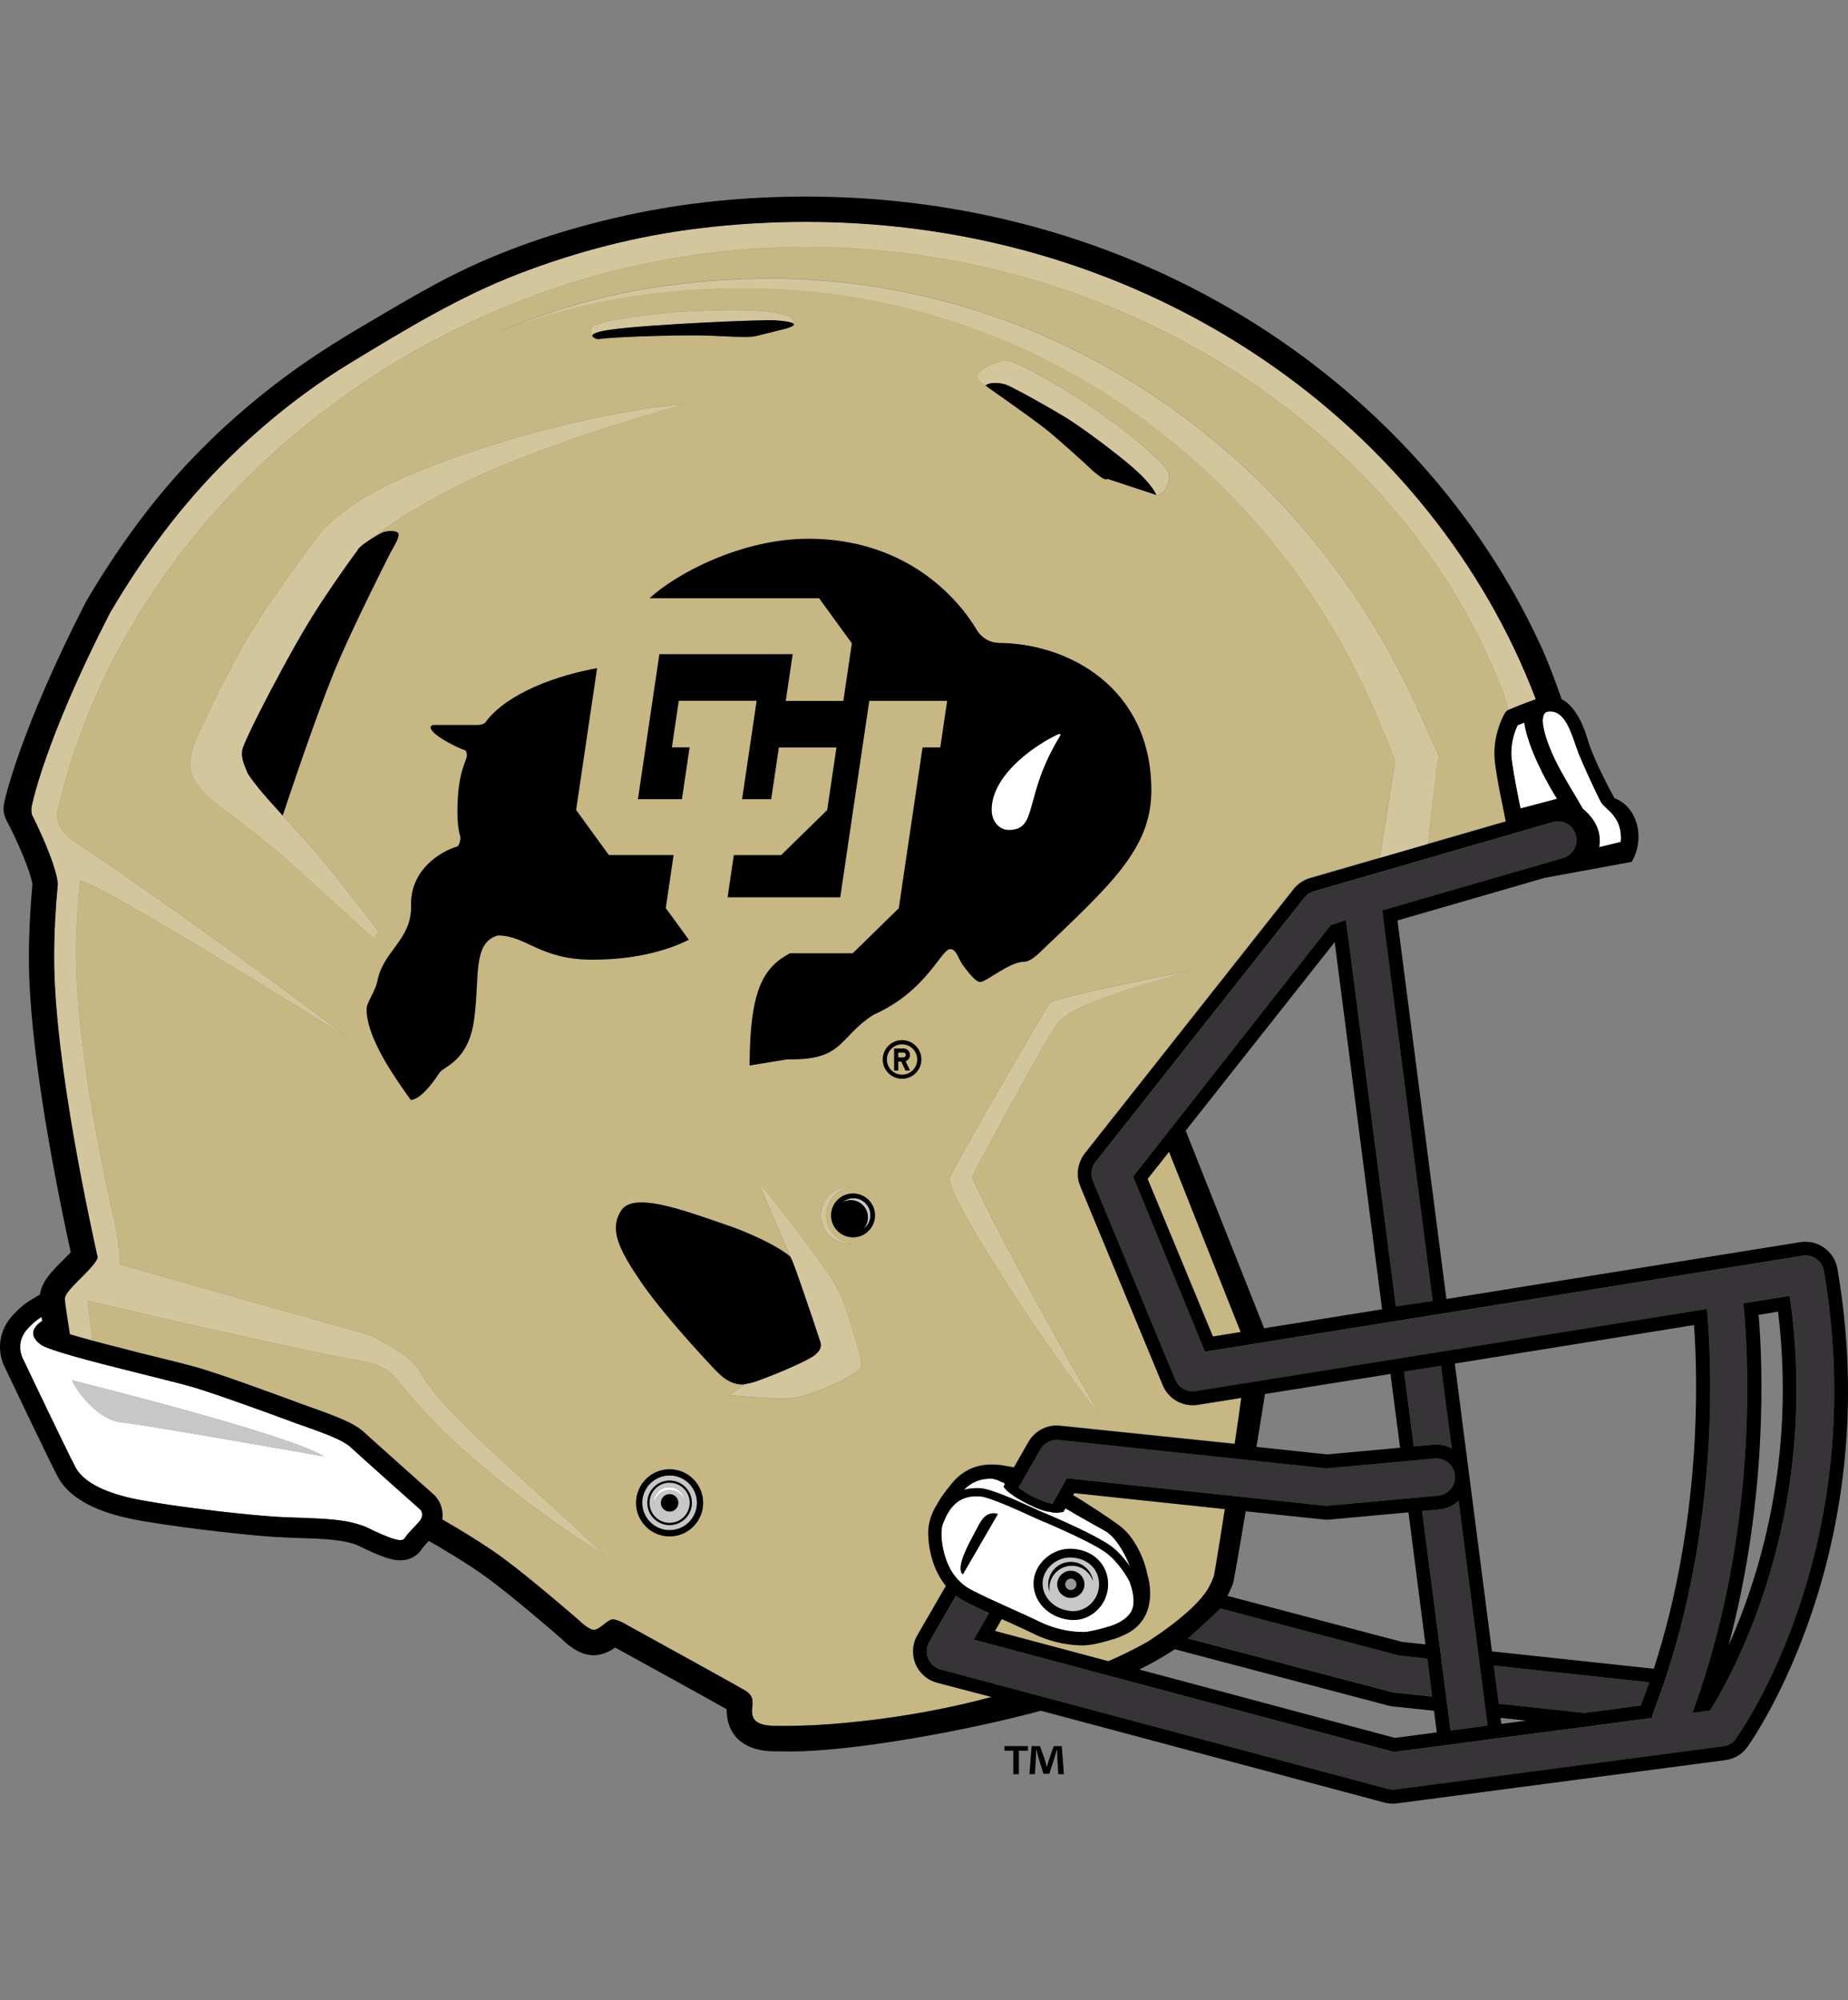
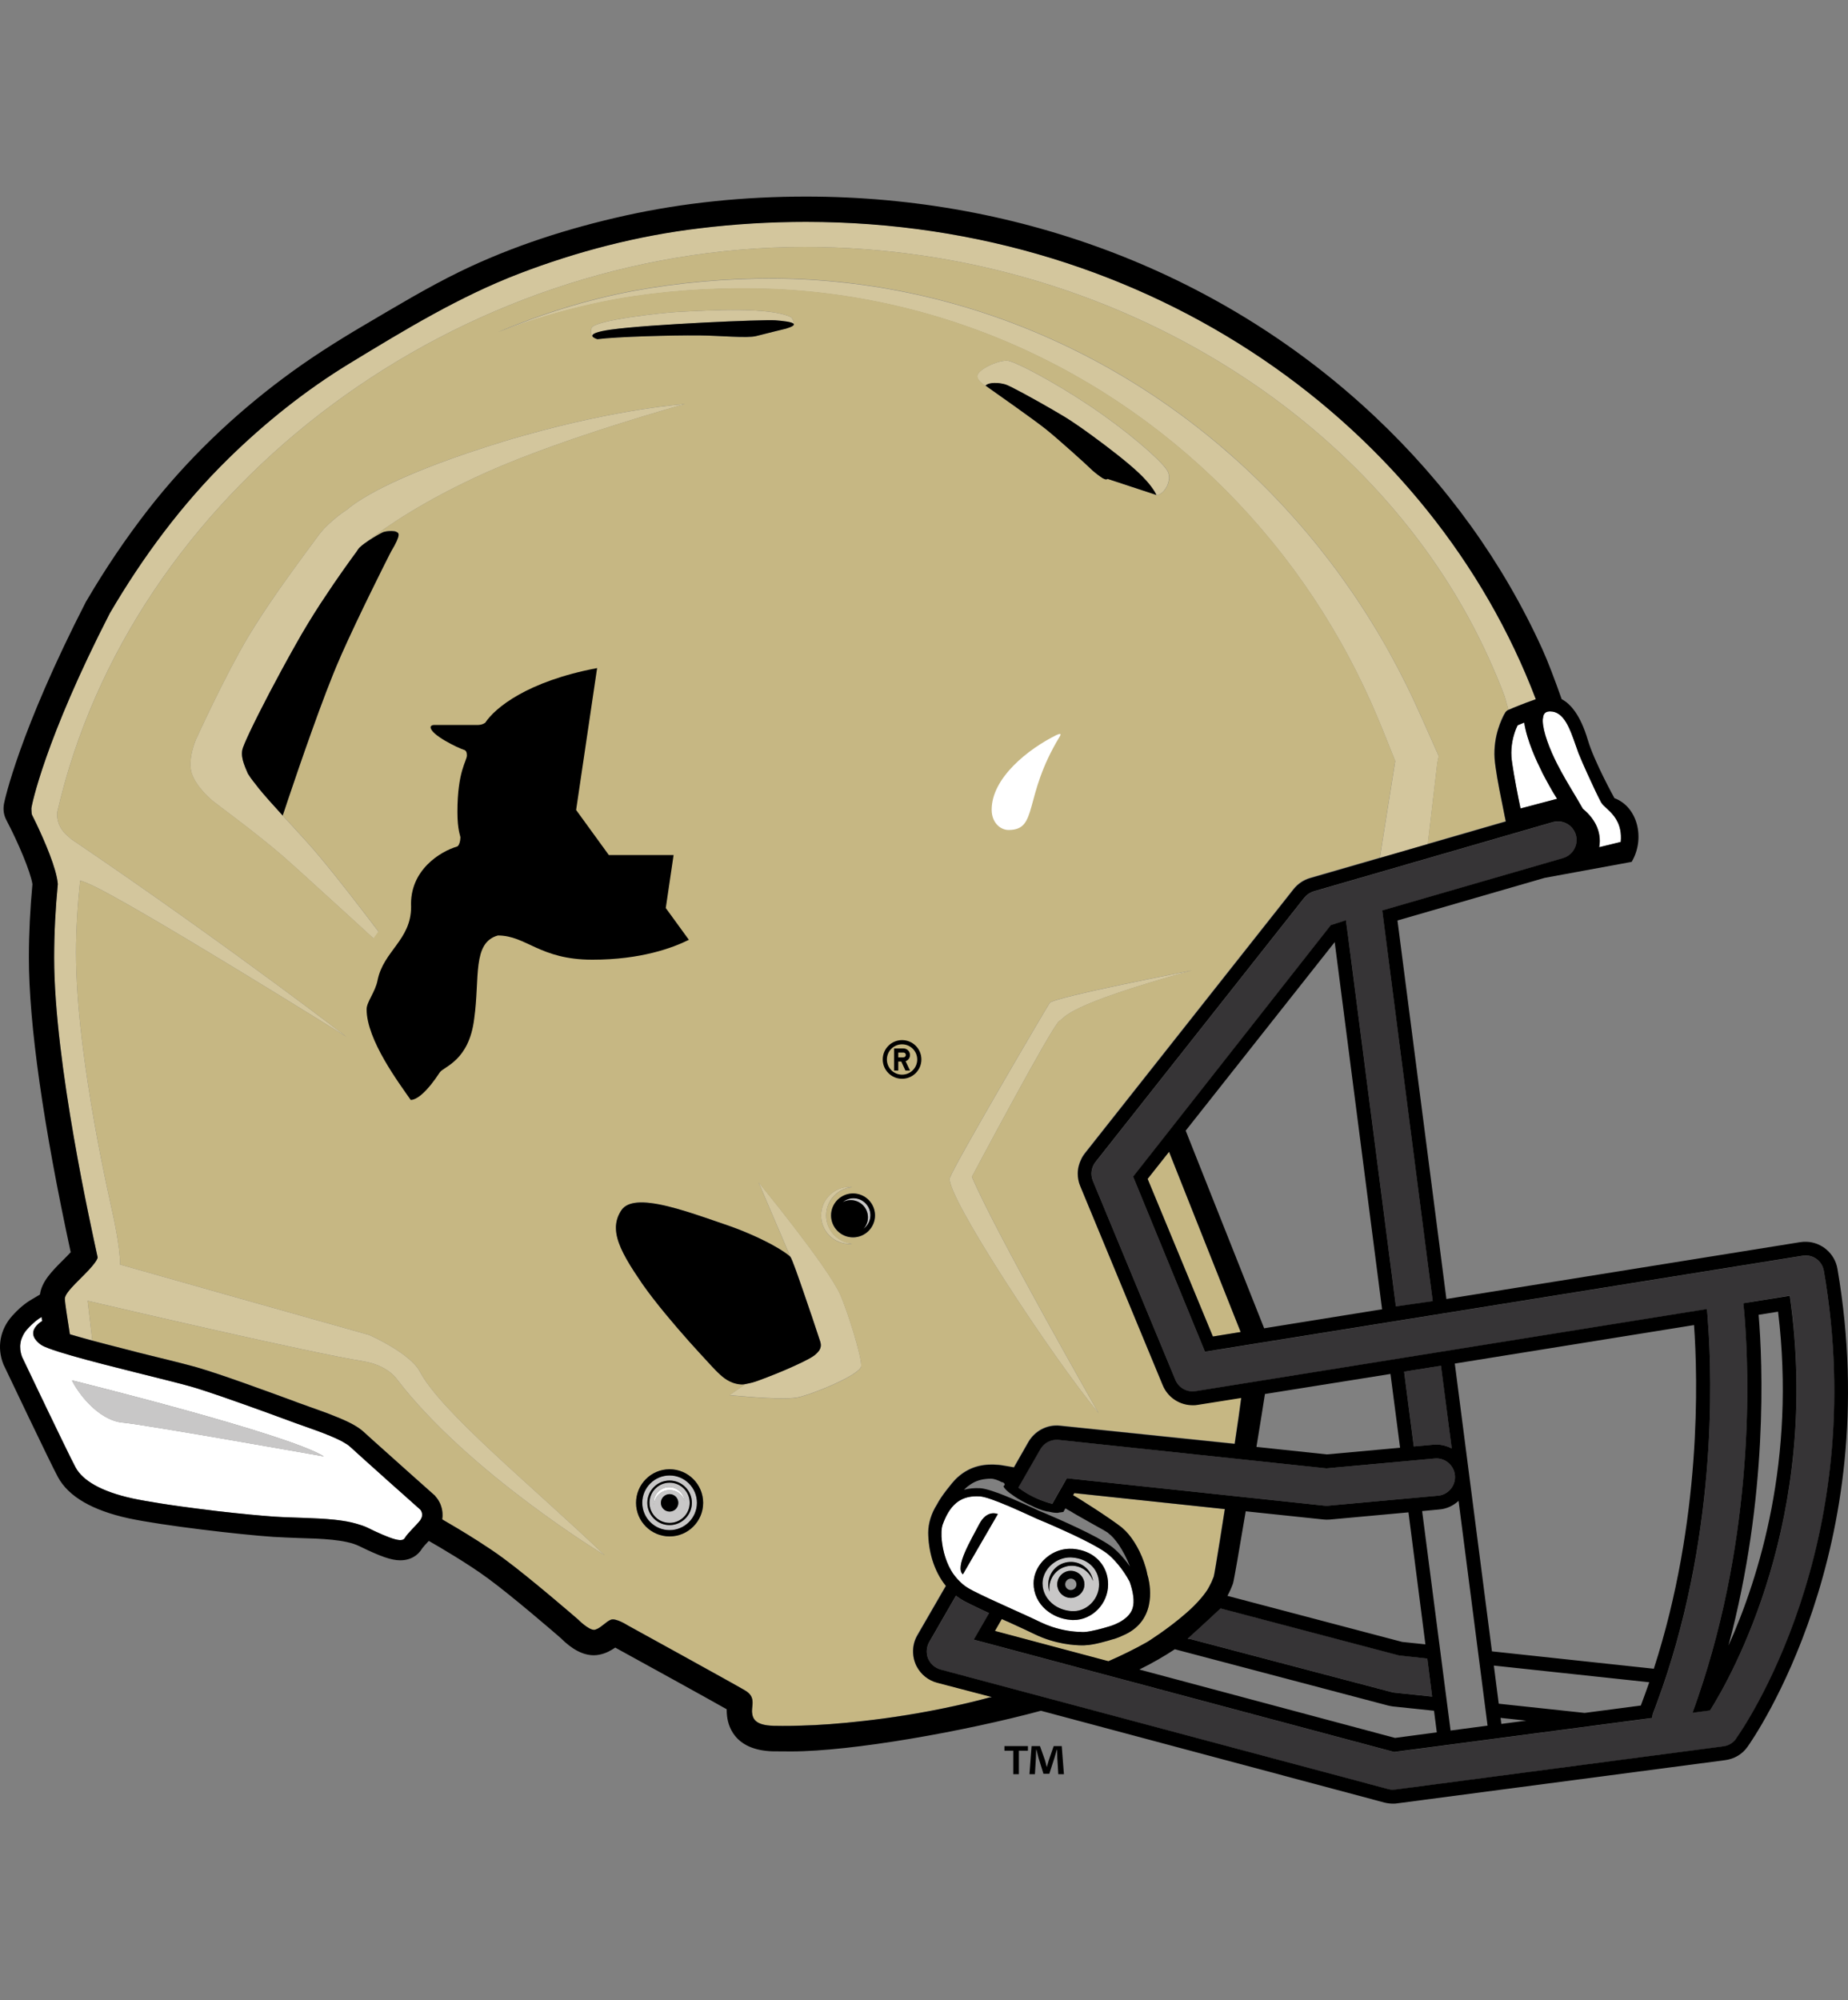
<svg xmlns="http://www.w3.org/2000/svg" id="a" viewBox="0 0 332.7 360">
  <rect x="0" y="0" width="332.7" height="360" fill="#808080" stroke="none" />
  <defs>
    <style>
      .b {
        fill: #363436;
      }

      .c {
        fill: #fff;
      }

      .d {
        fill: #c6b783;
      }

      .e {
        fill: #999;
      }

      .f {
        fill: #d3c69d;
      }

      .g {
        fill: #c8c7c7;
      }
    </style>
  </defs>
  <g>
    <path class="c" d="M199.1,279.45c-.77-.55-1.87-1.18-3.08-1.81-.72-.38-1.51-.76-2.28-1.14-.17-.08-.35-.15-.52-.25-1.89-.88-3.77-1.71-5.02-2.25-.11-.04-.22-.1-.33-.13-.18-.08-.34-.15-.49-.21-.43-.19-.7-.28-.71-.3l-.29-.13-.3-.14c-.55-.25-1.17-.54-1.82-.83-.52-.24-1.05-.47-1.6-.71-.4-.18-.82-.36-1.23-.54-.02-.01-.04-.01-.07-.02-2.03-.86-3.95-1.58-4.92-1.66-.21-.02-.42-.02-.62-.02-2.99-.01-4.88,1.58-6.16,5.19-.13.46-.18.91-.18,1.34,0,.22,0,.47,0,.72.1,1.78.57,4.07,1.72,6.08.11.2.24.4.37.59.03.03.04.06.07.09.41.56.87,1.1,1.41,1.58.07.08.15.15.25.23,0,.01,0,.01.02.02.42.35.89.66,1.42.94.11.06.22.11.34.18.04.02.08.04.12.07,3.53,1.8,8.8,4.02,12.13,5.64.7.34,1.39.61,2.05.83,2.07.68,3.93.9,5.11.91.01,0,.03,0,.05,0,.1.02.19.02.28.02.14,0,.25,0,.36,0,.07-.02.12-.02.18-.02.29,0,.65-.07,1.05-.15,1.42-.26,3.22-.82,3.22-.82,0,0,3.53-.91,4.26-3.28.39-1.24.1-3-.53-4.78-1.13-2.18-2.95-4.3-4.27-5.24ZM173.35,283.37c-1.52-1.32,1.52-6.29,2.94-9.03,1.42-2.74,3.35-1.83,3.35-1.83l-6.29,10.85ZM193.24,291.59c-.16,0-.34,0-.5-.03-1.73-.14-3.26-.81-4.42-1.81-1.39-1.2-2.23-2.88-2.23-4.74,0-1.31.48-2.56,1.28-3.59,1.18-1.54,3.08-2.61,5.15-2.65.22,0,.45,0,.68.01.71.06,1.38.21,1.99.41,1.11.38,2.05,1,2.76,1.81.98,1.1,1.55,2.53,1.55,4.17,0,3.49-2.85,6.42-6.25,6.42Z" />
    <path class="c" d="M121.92,268.08c-1.33-.79-3.05-.37-3.84.96-.35.58-.45,1.22-.36,1.84.02-.44.15-.88.39-1.29.81-1.35,2.57-1.79,3.92-.97.61.37,1.03.93,1.23,1.56-.1-.84-.55-1.63-1.33-2.09Z" />
-     <path class="c" d="M173.79,267.93c-.07.06-.15.13-.22.21.88-.25,1.89-.34,2.98-.28.5.04,1.19.22,1.98.46.41.13.85.29,1.31.45,1.38.52,2.95,1.19,4.44,1.87.38.17.74.33,1.11.5.09.04.18.07.26.12.37.17.73.33,1.08.49l.22.11.34.15s.05.01.08.03c.15.07.5.21,1.01.42.59.26,1.38.6,2.3,1,2.07.92,4.67,2.12,6.81,3.27.96.53,1.83,1.04,2.49,1.51.94.65,2.3,2.03,3.47,3.7-.55-1.45-1.27-2.8-2.01-3.9-.63-.91-1.28-1.63-1.83-2.04-.04-.06-.1-.1-.15-.15,0,0-.01,0-.02,0-.04-.03-.11-.06-.16-.11-.02-.01-.03-.02-.06-.03-.05-.04-.12-.07-.19-.13h-.02s0,0,0,0c-.05-.03-.12-.07-.18-.11-.07-.03-.11-.06-.18-.11-1-.57-2.63-1.45-4.8-2.7-.34-.19-.68-.39-1.02-.61-.33-.18-.67-.37-1-.57l-.37.65c-.14.02-.3.03-.43.06l-.26.03c-.06,0-.13.04-.19.04s-.09.03-.14.03h-.14c-.5,0-1.08-.11-1.66-.25v.03c-.1-.03-.18-.05-.28-.07-.19-.05-.37-.1-.55-.14-.14-.06-.29-.1-.44-.16-.07-.02-.13-.04-.2-.05-.26-.11-.55-.22-.86-.36-.09-.04-.2-.1-.29-.14-.19-.09-.38-.18-.59-.28-.1-.05-.18-.08-.27-.12-1.63-.79-2.57-1.43-3.08-1.84-.04-.04-.08-.04-.12-.07-.57-.43-1.02-.8-1.29-1.31l.07-.09.18-.22h0c-.02-.08-.03-.13-.04-.18-.1-.09-.18-.19-.29-.27-.06,0-.11.02-.18,0-.68-.39-1.54-.64-1.91-.64-1.51,0-2.73.33-3.8,1.07-.32.21-.62.43-.9.72Z" />
    <path class="c" d="M277.69,139.13l-.18-.38c-.79-1.56-2.62-5.42-3.11-8.7-.11.05-.23.1-.34.14-.28.11-.57.24-.85.35-.19.41-.43.95-.62,1.6-.12.38-.22.81-.31,1.25-.15.84-.25,1.79-.18,2.82.09,1.22.64,4.36,1.26,7.48.13.61.25,1.22.38,1.82l6.58-1.74c-.51-.79-.95-1.54-1.35-2.26-.46-.82-.88-1.61-1.29-2.39Z" />
    <path class="c" d="M291.7,149.37c-.41-2-1.63-3.12-2.5-3.92-.42-.39-.79-.72-.97-1.09-.4-.72-1.44-2.89-2.41-5.04-.65-1.41-1.26-2.82-1.65-3.8-.1-.28-.2-.57-.3-.86-.09-.23-.17-.46-.25-.7-.97-2.77-2.05-5.91-4.53-5.91h-.15c-.46.03-.76.19-.95.5-.12.22-.19.52-.22.87,0,.11-.01.23-.01.36.04,1.91,1.23,5.08,2.64,7.82.25.47.48.91.69,1.3.57,1.03,1.08,1.92,1.69,2.94.31.52.65,1.07,1.02,1.7.35.6.73,1.26,1.18,2.03,1.32,1.1,2.1,2.22,2.54,3.27.62,1.48.56,2.8.4,3.65l2.59-.63,1.29-.32c.07-.82.03-1.54-.09-2.17Z" />
    <path class="c" d="M71.56,268.05c-.54-.47-1.08-.97-1.64-1.46-2.98-2.67-6.16-5.51-6.92-6.23-.28-.25-.67-.51-1.15-.77-.14-.08-.29-.17-.44-.25-2.31-1.19-6.09-2.44-8.06-3.14-.81-.29-2.44-.9-4.49-1.65-2.55-.92-5.73-2.08-8.64-3.08-.98-.34-1.92-.66-2.81-.95-.66-.21-1.27-.42-1.85-.6-.38-.11-.76-.23-1.11-.33-.98-.29-2.46-.66-4.23-1.11-6.65-1.68-17.35-4.24-21.4-5.77-.62-.23-1.09-.44-1.37-.63-.11-.07-.2-.14-.29-.21-.03-.03-.07-.06-.1-.08-.31-.25-.53-.5-.69-.74-.44-.61-.44-1.19-.25-1.68.21-.53.64-.96.98-1.24.03-.01.04-.02.06-.04.04-.04.08-.06.11-.08,0-.02.02-.03.04-.03.02-.01.04-.03.05-.03.04-.04.08-.05.11-.08.04-.03.07-.06.1-.07.03-.01.04-.03.04-.03-.04-.24-.07-.44-.08-.64,0-.02-.01-.05-.01-.08-.34.19-.7.45-1.1.76-.46.38-.95.84-1.49,1.44-.4.43-.66.88-.86,1.32-.12.26-.22.52-.29.77-.04.18-.07.35-.09.54-.03.17-.04.35-.04.51,0,.4.04.77.12,1.1.07.27.14.54.22.74,0,0,1.6,3.35,3.5,7.32.13.26.25.54.39.8.14.29.28.57.41.87.99,2.05,2,4.15,2.89,5.98,1.15,2.38,2.09,4.27,2.45,4.93,1.26,2.32,4.52,4.33,10.29,5.59,1.31.28,3.04.58,4.99.89.43.07.86.14,1.3.2.09.02.17.02.25.04.77.11,1.58.23,2.39.34.08,0,.17.02.24.03.74.1,1.49.19,2.25.3,1.22.15,2.46.31,3.68.46,4.07.47,7.91.84,10.4,1.01,3.56.23,7.36.19,10.75.55,1.13.11,2.21.27,3.21.51.3.07.58.15.87.23.71.21,1.4.43,2.03.74.4.19.78.38,1.13.55,2.12.98,3.56,1.54,4.46,1.63.14,0,.26.02.37,0,.33-.02.55-.14.66-.36.51-.87,2.08-2.29,2.83-3.26.73-.99,0-1.83,0-1.83,0,0-1.85-1.64-4.14-3.69ZM22.09,256.06c-4.56-.46-8.22-5.63-9.13-7.61,0,0,38.79,9.59,45.34,13.69,0,0-31.64-5.63-36.21-6.09Z" />
  </g>
  <g>
    <path class="g" d="M120.55,265.57c-2.71,0-4.92,2.21-4.92,4.92s2.21,4.92,4.92,4.92,4.92-2.2,4.92-4.92-2.21-4.92-4.92-4.92ZM120.55,274.51c-2.21,0-4.01-1.8-4.01-4.01s1.8-4.01,4.01-4.01,4.01,1.8,4.01,4.01-1.8,4.01-4.01,4.01Z" />
    <path class="g" d="M120.55,266.87c-2,0-3.62,1.63-3.62,3.62s1.62,3.62,3.62,3.62,3.62-1.63,3.62-3.62-1.63-3.62-3.62-3.62ZM120.55,272.06c-.86,0-1.57-.7-1.57-1.57s.7-1.57,1.57-1.57,1.57.7,1.57,1.57-.7,1.57-1.57,1.57ZM122.02,268.61c-1.35-.82-3.1-.38-3.92.97-.24.41-.36.85-.39,1.29-.09-.61.01-1.26.36-1.84.8-1.33,2.52-1.75,3.84-.96.78.47,1.24,1.25,1.33,2.09-.21-.63-.62-1.19-1.23-1.56Z" />
    <path class="g" d="M153.65,215.68c-.73,0-1.39.27-1.92.69.43-.22.91-.36,1.42-.36,1.72,0,3.11,1.39,3.11,3.11,0,.78-.29,1.48-.77,2.02.73-.56,1.21-1.43,1.21-2.42,0-1.68-1.37-3.05-3.05-3.05Z" />
    <path class="g" d="M196.23,281.55c-.82-.68-1.9-1.11-3.16-1.2-.09-.02-.18-.02-.27-.02-.04,0-.09,0-.13,0-.99,0-1.95.31-2.74.83-1.34.86-2.25,2.31-2.25,3.87s.81,2.96,2.1,3.89c.84.59,1.88.99,3.04,1.08.17.01.34.02.5.01.17,0,.32-.01.46-.03,2.28-.3,4.09-2.39,4.09-4.79,0-1.5-.6-2.77-1.65-3.63ZM194.72,286.65c-.45.58-1.15.96-1.94.96-1.17,0-2.16-.83-2.39-1.95-.04-.15-.05-.32-.05-.5,0-.16,0-.33.05-.49.22-1.11,1.22-1.95,2.39-1.95.79,0,1.48.38,1.94.96.32.42.52.93.52,1.48s-.2,1.08-.52,1.48ZM191.98,281.94c-2.06.51-3.34,2.5-3.02,4.55-.04-.11-.09-.22-.12-.34-.54-2.17.79-4.38,2.97-4.91,2.18-.54,4.38.79,4.91,2.97.03.11.03.23.05.35-.67-1.97-2.73-3.14-4.79-2.63Z" />
    <path class="g" d="M22.09,256.06c4.56.46,36.21,6.09,36.21,6.09-6.54-4.11-45.34-13.69-45.34-13.69.91,1.98,4.57,7.15,9.13,7.61Z" />
  </g>
  <g>
-     <path class="b" d="M267.81,310.61l-5.22-40.46c-.93.86-2.12,1.44-3.47,1.55l-3.08.29,5.12,39.5,6.66-.88Z" />
    <path class="b" d="M261.37,260.71l-1.94-14.88-6.63,1.06,1.74,13.46,3.51-.32c1.19-.11,2.32.15,3.32.68Z" />
    <path class="b" d="M328.37,228.79c-.31-1.82-1.99-3.03-3.8-2.75l-107.62,17.28-12.94-31.52,35.58-45.26,2.73-.88.33,2.4h0l8.67,67.1,6.63-.95-.9-6.83s-7.87-60.98-7.87-60.98l-.32-2.51,32.55-9.42c1.79-.52,2.82-2.39,2.31-4.18-.52-1.77-2.39-2.81-4.17-2.29l-43.02,12.45c-.66.2-1.26.6-1.71,1.15l-37.6,47.59c-.75.96-.91,2.24-.46,3.37l14.86,35.82c.59,1.44,2.1,2.27,3.64,2.03l92.06-14.78c.04.61.13,1.45.19,2.49.75,10.14,1.61,39.27-9.23,68.49-.2.55-.44,1.12-.63,1.67-.13.31-.17.64-.2.96l-46.45,6.12-75.68-20.22,2.75-4.77c-1.6-.75-3.15-1.47-4.42-2.14-.55-.3-1.06-.63-1.54-1l-4.81,8.35c-.51.91-.59,2.01-.2,2.96.42.98,1.25,1.7,2.25,1.98l80.55,21.51c.3.09.58.12.88.12.15,0,.28,0,.43-.03l59.08-7.78c.9-.11,1.75-.62,2.28-1.38,1.01-1.39,24.33-34.71,15.8-84.14ZM307.87,307.85l-1.59.21-1.57.2c.33-.88.63-1.76.94-2.64,5.17-15.02,7.48-29.71,8.39-41.87.93-12.15.44-21.79.06-26.72-.03-.38-.06-.74-.09-1.07-.06-.57-.11-1.04-.15-1.42l5.59-.89,2.79-.46c5.74,39.88-10.56,68.61-14.36,74.65Z" />
    <path class="b" d="M192.05,266.07l46.43,4.94c.22.03.43.03.65,0l19.75-1.8c1.85-.16,3.22-1.79,3.04-3.65-.17-1.85-1.81-3.23-3.66-3.04l-19.42,1.77-48.28-5.13c-1.32-.14-2.6.5-3.27,1.67l-3.97,6.92c2.26,1.75,4.75,2.57,6.1,2.92l2.62-4.61Z" />
-     <path class="b" d="M295.4,306.98c.53-1.39,1.04-2.79,1.52-4.19l-27.98-3,.88,6.86,15.47,1.66,10.11-1.33Z" />
    <path class="b" d="M219.75,289.49s-3.47,3.28-5.94,5.46c.17.02.36.03.56.07l36.13,9.52c.15.03.33.07.5.1l6.83.72-.87-6.85-5-.54-32.21-8.49Z" />
  </g>
  <g>
    <path class="f" d="M145.1,39.92c-6.4,0-12.86.39-19.19,1.16-11.06,1.32-22,4.16-32.41,8.14-10.8,4.14-20.63,10.13-30.48,16.12-7.94,4.83-15.26,10.68-21.9,17.18-8.39,8.23-15.43,17.72-21.36,27.86-11.66,22.69-14.11,34.67-14.11,35.12v.02s.02.95.1,1.1c.21.44.47.98.78,1.59,1.47,3.1,3.66,8.1,3.88,10.89-.43,4.37-.66,8.8-.66,13.29,0,18.94,6.88,49.44,7.73,53.45.07.26.1.41.1.44,0,.3-.37.86-.91,1.51-1.59,1.95-5.04,4.7-5,5.99.03.72.43,3.36.91,6.36.59.18,1.22.35,1.91.55.68.18,1.4.38,2.13.59l-.84-7.15c5.11,1.2,40.04,9.36,49.55,10.87,4.46.71,6.09,3.2,6.09,3.2,12.98,16.94,37.43,31.72,37.43,31.72-13.29-12.68-29.41-25.76-33.27-33.06-1.76-3.33-9.1-6.57-9.1-6.57-15.03-4.22-39.33-11.11-44.86-12.68.03-3.23-1.37-9.35-1.37-9.35,0-.28-6.57-27.6-6.57-46.84,0-4.27.31-8.78.75-12.94.19.07.41.13.68.24.22.07.46.17.72.29,6.92,2.86,46.57,27.62,46.57,27.62,0,0-4.76-3.65-12.49-9.36-9.18-6.76-22.56-16.42-37.21-26.32l.08.02c-.24-.16-.39-.34-.59-.5-1.62-1.37-1.99-2.98-1.89-4.27l.52-2.11c.03-.07.06-.14.06-.14l-.04.02.12-.48c14.45-56.62,71.52-99.04,133.94-99.04,29.04,0,56.65,8.67,79.1,23.51,19.29,12.75,34.73,30.06,43.97,50.37,1.05,2.31,2.04,4.65,2.93,7.03,0,0,.33,1.18.67,2.39,0,0,0,0,0,0,.23-.1.44-.18.66-.28.02,0,.04,0,.06-.03h0c1.85-.76,3.26-1.28,4.19-1.6-18.53-48.77-68.89-85.92-131.4-85.92Z" />
    <path class="f" d="M24.92,243.43c-.88-.23-1.81-.47-2.77-.72-1.84-.47-3.73-.95-5.52-1.43,1.78.48,3.68.96,5.52,1.43.97.25,1.9.49,2.78.72Z" />
    <path class="f" d="M177.36,69.4h.01s0,.03.02.04c0,.01.03-.04.03-.04.67-.64,2.4-.55,3.59-.2.77.22,5.19,2.64,8.47,4.54.93.54,1.76,1.02,2.4,1.42,1.18.73,2.87,1.88,4.71,3.24,3.05,2.22,6.43,4.84,8.35,6.66,2.15,2.01,2.98,3.47,3.25,4.03l.1.03c.15,0,.31-.09.47-.16.8-.37,1.62-1.58,1.71-2.91,0-.5-.11-.99-.37-1.4-.03-.05-.08-.13-.13-.2-1.35-1.92-7.09-6.92-13.72-11.36-6.61-4.42-12.8-7.62-14.49-8.08-.06-.01-.15-.05-.2-.06-1.42-.29-5.28,1.36-5.61,2.62-.02.06-.02.15-.02.22.04.67,1.08,1.4,1.35,1.57.04.03.05.04.05.04Z" />
    <path class="f" d="M45.03,131.62c1.72-3.63,4.79-9.54,8.16-15.52,1.48-2.66,3.03-5.16,4.48-7.41.14-.2.27-.41.4-.6,2.88-4.41,5.33-7.72,6.16-8.85.03-.05.07-.11.1-.16.05-.07.09-.14.13-.19.03-.04.06-.08.09-.12.05-.07.12-.15.21-.24,0-.01.01-.01.01-.01.12-.12.27-.25.44-.39t.01,0c.16-.13.35-.27.53-.41h.03s.07-.06.09-.07c.17-.11.32-.24.49-.35h0s.07-.04.1-.06h0c0-.09.14-.13.25-.22.05-.04.11-.09.19-.15,1.91-1.48,8.91-6.61,20.82-11.92,14.11-6.29,35.53-12.21,35.57-12.21-.03,0-11.6.74-29.03,5.67-.08.02-.18.05-.25.07-1.17.33-2.36.67-3.58,1.05-.15.05-.29.09-.44.15-1.16.34-2.34.72-3.54,1.12-.71.22-1.41.46-2.13.7-7.85,2.65-13.06,4.99-16.41,6.75-4.01,2.12-5.35,3.42-5.35,3.42,0,0-1.73,1.09-3.43,2.71-.18.17-.35.34-.52.5-.5.51-.99,1.08-1.41,1.67-1.17,1.61-3.81,5.11-6.66,9.16-.19.27-.37.54-.57.81-1.84,2.65-3.72,5.48-5.33,8.17-4.26,7.17-9.38,18.45-9.38,18.45,0,0-.56,1.27-.83,2.85-.1.58-.16,1.19-.14,1.81,0,.15.01.31.03.47.23,2.44,3,5.13,4.11,5.99.05.05.15.12.26.2.1.07.21.15.34.26,1.94,1.48,7.17,5.34,11.55,9.07,3.34,2.88,22.42,20.39,22.42,20.39,0,0,0-.02-.03-.06-.7-.95-12.14-16.39-17.51-22.33-1.71-1.9-3.24-3.56-4.58-5.01-1.85-2.03-3.3-3.64-4.33-4.92-.23-.3-.45-.58-.64-.83-.11-.13-.21-.26-.31-.39-.38-.49-.69-.91-.87-1.23-.05-.07-.11-.15-.14-.23-.15-.35-.29-.68-.43-1.02-.09-.24-.19-.49-.27-.73-.28-.82-.43-1.63-.28-2.45.08-.44.6-1.64,1.41-3.37Z" />
    <path class="f" d="M136.58,212.84l5.73,13.39s.05.08.08.14c.06.08.1.2.17.36.06.14.14.32.21.5.02.05.04.1.05.15.06.13.09.27.16.41.11.28.22.62.36.96.18.52.39,1.1.61,1.73.22.61.45,1.26.67,1.92.44,1.3.91,2.67,1.34,3.93.05.15.11.32.17.48.8,2.39,1.43,4.32,1.53,4.61.14.44.18.84,0,1.27-.04.1-.08.21-.16.32-.19.26-.46.57-.87.9-.05.03-.1.07-.15.11-.82.58-2.86,1.56-5.1,2.52-.55.23-1.1.46-1.66.69-1.1.44-2.21.88-3.17,1.22-.16.05-.31.11-.45.16-.08.03-.16.06-.23.07-.04.02-.05.02-.06.02-.25.09-1.21.3-1.47.36h-.07l-2.93,2.04s5.78.6,9.61.59c1.08,0,2-.06,2.59-.17,2.71-.54,11.3-4.07,11.5-5.62.18-1.53-2.51-10.08-3.79-12.94-2.33-5.12-14.67-20.15-14.67-20.15Z" />
    <path class="f" d="M255.97,129.25c-.86-1.94-1.79-3.96-2.75-5.9-1.93-3.91-4.03-7.72-6.33-11.42-4.57-7.4-9.85-14.35-15.75-20.71-11.79-12.72-26.08-23.07-41.81-30.13-15.71-7.09-32.85-10.84-49.97-10.94-8.54-.03-17.08.71-25.46,2.26-8.38,1.59-16.54,4.16-24.35,7.46,7.93-3.01,16.15-5.26,24.51-6.53,8.36-1.23,16.84-1.64,25.27-1.3,16.82.72,33.42,5.03,48.4,12.47,15,7.41,28.37,17.9,39.19,30.49,5.42,6.29,10.21,13.11,14.29,20.31,2.05,3.59,3.91,7.29,5.6,11.06.85,1.9,1.63,3.77,2.42,5.73l1.96,4.89-2.77,17.41,8.63-2.5,1.71-14.54.26-1.26-.46-1.04-2.59-5.82Z" />
    <path class="f" d="M190.7,183.78c1.2-.69.86-2.74,23.86-9.09,0,0-24.89,4.81-25.58,5.84-.68,1.03-16.93,28.71-17.96,31.46-1.03,2.75,18.37,32.26,26.78,42.4,0,0-18.71-32.78-22.83-42.57,0,0,14.52-27.34,15.73-28.02Z" />
    <path class="f" d="M109.97,59.34c6.86-.97,27.61-1.84,29.59-1.68,1.3.1,3.17.28,3.35.68.08-.48-.41-1.19-.41-1.19-3.7-1.97-14.86-1.28-20.25-1.02-2.82.14-15.35,1.5-15.75,2.92-.21.78-.05,1.24.19,1.54-.03-.05-.05-.1-.05-.16,0-.32.7-.72,3.32-1.09Z" />
    <path class="f" d="M153.4,213.69c-.15-.01-.29-.05-.45-.05-2.83,0-5.12,2.29-5.12,5.12s2.29,5.12,5.12,5.12c.15,0,.3-.03.45-.05-2.61-.23-4.67-2.4-4.67-5.08s2.06-4.85,4.67-5.08Z" />
  </g>
  <path class="e" d="M192.99,284.16c-.06-.01-.13-.02-.2-.02-.56,0-1.02.47-1.02,1.03s.46,1.03,1.02,1.03c.07,0,.15-.01.2-.03.47-.1.81-.5.81-1s-.34-.91-.81-1.01Z" />
  <g>
    <polygon class="d" points="206.61 212.19 212.49 226.37 218.36 240.56 223.36 239.75 216.9 223.53 210.46 207.32 206.61 212.19" />
    <path class="d" d="M270.8,128.55c.1-.17.17-.29.18-.32.16-.21.35-.39.59-.48-.34-1.21-.67-2.39-.67-2.39-.89-2.39-1.88-4.72-2.93-7.03-9.24-20.31-24.68-37.62-43.97-50.37-22.45-14.84-50.06-23.51-79.1-23.51-62.42,0-119.48,42.42-133.94,99.04l-.12.48.04-.02s-.03.07-.06.14l-.52,2.11c-.09,1.3.27,2.91,1.89,4.27.2.17.35.35.59.5l-.08-.02c14.66,9.9,28.04,19.56,37.21,26.32,7.73,5.7,12.49,9.36,12.49,9.36,0,0-39.65-24.77-46.57-27.62-.27-.12-.5-.21-.72-.29-.28-.1-.49-.17-.68-.24-.45,4.16-.75,8.67-.75,12.94,0,19.24,6.58,46.55,6.57,46.84,0,0,1.39,6.12,1.37,9.35,5.53,1.57,29.84,8.45,44.86,12.68,0,0,7.34,3.24,9.1,6.57,3.85,7.31,19.98,20.39,33.27,33.06,0,0-24.44-14.78-37.43-31.72,0,0-1.62-2.49-6.09-3.2-9.51-1.51-44.44-9.67-49.55-10.87l.84,7.15c1.79.48,3.68.96,5.52,1.43.96.25,1.9.49,2.77.72.87.21,1.69.42,2.42.6,1.95.48,3.72.92,5.24,1.3,1.16.3,2.15.56,2.89.77,4.47,1.29,12.66,4.31,17.04,5.92.46.18.87.32,1.22.46.34.13.64.23.87.31.07.02.15.06.23.08.28.11.58.21.9.33.07.01.1.04.15.05,1.1.39,2.13.76,3.1,1.12h0c.27.11.53.21.78.31,1.99.76,3.64,1.52,4.82,2.32.34.23.64.47.9.71.27.25.85.78,1.63,1.48,3.5,3.14,10.92,9.75,11.01,9.83l.17.14.12.17c.35.38.63.83.85,1.32.22.5.36,1.06.4,1.63.03.39.01.78-.04,1.18.66.38,1.62.94,2.74,1.61,1.12.67,2.39,1.45,3.69,2.28,1.56,1,3.17,2.06,4.55,3.09,4.82,3.55,13.46,11.02,13.46,11.02,0,0,.47.48,1.08.96.62.49,1.38.99,1.91.91.01,0,.01,0,.02,0,.06,0,.11-.03.16-.05.94-.28,1.87-1.42,2.74-1.76.9-.35,3,.99,3,.99,0,0,19.17,10.54,21.16,11.73,1.12.66,1.36,1.41,1.36,2.17,0,.5-.09,1.01-.1,1.49,0,.08,0,.15,0,.23.1,1.26.63,2.37,3.85,2.48,1.08.04,2.15.01,3.23.01.56,0,1.13-.03,1.72-.04,3.24-.08,7.07-.35,11.2-.83,5.12-.57,10.72-1.45,16.28-2.67,2.2-.47,4.4-1.01,6.55-1.59.1-.03.2-.06.3-.09l-9.82-2.57c-1.59-.42-2.93-1.47-3.69-2.93-.07-.14-.15-.28-.21-.44-.26-.62-.42-1.3-.44-1.96-.06-1.12.19-2.23.76-3.21l5.14-8.88v-.02s0,0,0,0c-2.27-2.78-3.15-6.48-3.17-9.58,0-1.66.57-3.48,1.57-5.06.72-1.44,2.76-3.97,3.44-4.63,1.75-1.69,3.84-2.56,6.4-2.56h.35c.14,0,.3.03.47.03.47,0,1.33.13,2.17.29.36.06.71.13,1.03.19h0s2.6-4.57,2.6-4.57c1.16-2.01,3.39-3.19,5.7-2.94l31.44,3.26c.55-3.56.97-6.69,1.18-8.27l-7.81,1.24c-.33.06-.66.09-.99.07-.1,0-.21,0-.31-.01-2.18-.13-4.16-1.51-5.03-3.6l-14.84-35.81c-.31-.72-.46-1.51-.45-2.28,0-.93.25-1.83.67-2.66.05-.09.1-.19.15-.29.13-.23.28-.44.44-.65l37.6-47.58c.76-.94,1.79-1.65,2.96-1.99l12.59-3.64,2.77-17.41-1.96-4.89c-.79-1.97-1.57-3.84-2.42-5.73-1.69-3.77-3.55-7.47-5.6-11.06-4.08-7.2-8.87-14.02-14.29-20.31-10.82-12.59-24.19-23.08-39.19-30.49-14.97-7.43-31.57-11.75-48.4-12.47-8.43-.34-16.9.07-25.27,1.3-8.36,1.26-16.58,3.51-24.51,6.53,7.82-3.3,15.97-5.87,24.35-7.46,8.38-1.55,16.92-2.29,25.46-2.26,17.12.1,34.26,3.85,49.97,10.94,15.73,7.06,30.02,17.4,41.81,30.13,5.9,6.36,11.18,13.31,15.75,20.71,2.29,3.7,4.4,7.52,6.33,11.42.96,1.94,1.89,3.95,2.75,5.9l2.59,5.82.46,1.04-.26,1.26-1.71,14.54,14.02-4.06c-.1-.47-.25-1.24-.4-1.96-.12-.6-.23-1.16-.29-1.45-.65-3.11-1.2-6.21-1.33-7.96-.12-2.04.21-3.85.64-5.24.39-1.3.86-2.23,1.1-2.68ZM120.55,276.54c-3.33,0-6.04-2.71-6.04-6.04s2.71-6.05,6.04-6.05,6.04,2.71,6.04,6.05-2.71,6.04-6.04,6.04ZM155.04,245.93c-.19,1.55-8.79,5.08-11.5,5.62-.59.11-1.52.17-2.59.17-3.83,0-9.61-.59-9.61-.59l2.93-2.04c-.19.04-.34.07-.54.09h-.27c-.38-.01-.75-.09-.83-.11-1.79-.37-2.96-1.65-3.36-2.01-.24-.2-1.56-1.59-3.36-3.58-.57-.61-1.19-1.31-1.84-2.03-2.79-3.13-6.1-7.04-8.4-10.33-.53-.79-1.03-1.53-1.5-2.24-2.09-3.21-3.23-5.64-3.28-7.73-.02-.29,0-.58.04-.87.11-.88.43-1.71.98-2.51.57-.81,1.55-1.21,2.82-1.32.72-.06,1.52-.03,2.41.08,3.79.46,8.85,2.3,13.29,3.82,1.6.54,3.03,1.09,4.3,1.64.74.31,1.43.62,2.05.92.47.22.91.44,1.32.65.27.15.53.27.78.41.88.48,1.58.9,2.12,1.26.71.46,1.15.82,1.3,1l-5.73-13.39s12.34,15.03,14.67,20.15c1.28,2.86,3.98,11.41,3.79,12.94ZM147.83,218.77c0-2.83,2.29-5.12,5.12-5.12.15,0,.3.03.45.05-2.61.23-4.67,2.4-4.67,5.08s2.06,4.85,4.67,5.08c-.15.01-.29.05-.45.05-2.83,0-5.12-2.29-5.12-5.12ZM153.57,222.72c-2.18,0-3.95-1.77-3.95-3.95s1.77-3.95,3.95-3.95,3.96,1.77,3.96,3.95-1.77,3.95-3.96,3.95ZM190.7,183.78c-1.2.69-15.73,28.02-15.73,28.02,4.12,9.79,22.83,42.57,22.83,42.57-8.41-10.13-27.81-39.65-26.78-42.4,1.03-2.75,17.28-30.43,17.96-31.46.69-1.03,25.58-5.84,25.58-5.84-23,6.35-22.66,8.41-23.86,9.09ZM175.98,67.57c.33-1.26,4.19-2.92,5.61-2.62.05,0,.14.05.2.06,1.69.46,7.88,3.66,14.49,8.08,6.63,4.44,12.37,9.43,13.72,11.36.04.06.09.14.13.2.26.42.36.9.37,1.4-.09,1.33-.92,2.55-1.71,2.91-.16.07-.32.17-.47.16l-.1-.03-.11-.03-8.68-2.86s-.2.14-.44.07c-.17-.06-.35-.13-.51-.23-.09-.05-.21-.14-.38-.26-.57-.39-1.44-1.09-1.79-1.47-.47-.49-5.77-5.28-8-7.06-1.99-1.59-9.17-6.65-10.65-7.69-.09-.06-.15-.1-.19-.13-.01,0-.03-.01-.03-.02,0,0-.03.05-.03.04-.02,0-.02-.04-.02-.04h-.01s-.01-.01-.05-.04c-.27-.17-1.31-.9-1.35-1.57,0-.06,0-.15.02-.22ZM106.5,59.04c.39-1.42,12.93-2.78,15.75-2.92,5.4-.26,16.55-.95,20.25,1.02,0,0,.5.7.41,1.19.09.21-.26.47-1.4.82,0,0-3.73.91-5.35,1.33-1.63.43-6.44-.08-10.38-.11-4.78-.04-14.68.22-18.25.68,0,0-.19-.06-.4-.16-.13-.06-.27-.13-.36-.22-.03-.03-.06-.06-.08-.09-.25-.29-.41-.76-.19-1.54ZM89.99,79.67c.15-.06.29-.1.44-.15,1.22-.38,2.41-.72,3.58-1.05.07-.02.17-.05.25-.07,17.43-4.93,29-5.67,29.03-5.67-.04,0-21.45,5.92-35.57,12.21-11.91,5.31-18.91,10.44-20.82,11.92-.08.06-.14.11-.19.15-.11.09-.26.13-.25.21h0c1.04-.66,2.13-1.27,2.47-1.42.06-.02.13-.04.2-.07.5-.15,1.3-.19,1.82-.12.14.01.28.04.36.09.46.21,1.03.31-.91,3.56,0,0-.09.17-.25.48-1.08,2.14-5.48,10.87-8.7,18.09-.11.27-.23.54-.34.8-2.88,6.52-7.4,19.74-9.3,25.4-.2.6-.37,1.1-.5,1.51-.02.08-.04.14-.07.21-.21.6-.33.96-.33.96,0,0,0,.03-.02.06,1.34,1.46,2.88,3.11,4.58,5.01,5.37,5.94,16.81,21.38,17.51,22.33.02.03.03.06.03.06,0,0-19.07-17.51-22.42-20.39-4.38-3.73-9.6-7.59-11.55-9.07-.13-.1-.24-.19-.34-.26-.11-.09-.2-.15-.26-.2-1.11-.87-3.88-3.55-4.11-5.99-.02-.16-.03-.31-.03-.47-.01-.62.04-1.23.14-1.81.27-1.59.83-2.85.83-2.85,0,0,5.13-11.28,9.38-18.45,1.6-2.69,3.48-5.52,5.33-8.17.2-.27.39-.54.57-.81,2.85-4.04,5.49-7.54,6.66-9.16.41-.59.91-1.15,1.41-1.67.17-.17.34-.34.52-.5,1.7-1.62,3.43-2.71,3.43-2.71,0,0,1.34-1.3,5.35-3.42,3.35-1.77,8.56-4.1,16.41-6.75.72-.25,1.42-.48,2.13-.7,1.2-.39,2.38-.77,3.54-1.12Z" />
    <path class="d" d="M193.18,269.13c.87.43,6.61,4.09,8.76,5.79.23.2.48.42.72.67,1.44,1.47,2.82,3.89,3.58,6.52.13.45.24.88.32,1.34,0,0,0,0,0,.02.02.03.03.09.06.18.02.09.05.19.09.33.44,1.83,1.4,7.9-4.6,10.41-.42.21-.79.35-1.11.46-.15.05-.3.1-.41.14h0c-.12.03-.21.06-.28.07-.76.25-3.34,1.01-4.83,1.06-.18.02-.37.03-.62.03-1.34,0-4.87-.19-8.58-2-.56-.27-1.19-.58-1.85-.88-.96-.45-1.99-.91-3.08-1.4h-.03c-.33-.15-.66-.31-1-.46l-1.24,2.16,20.43,5.45c2.36-1.03,4.74-2.19,6.98-3.46,0,0,3.71-2.3,6.97-5.16.51-.43,1-.9,1.46-1.35.23-.23.45-.47.67-.7.39-.42.75-.83,1.07-1.25.21-.27.42-.55.6-.83.11-.15.19-.32.28-.47.05-.1.11-.22.16-.3.1-.21.22-.43.32-.63.03-.05.04-.09.06-.12.14-.31.27-.63.39-.95.09-.23.52-2.89,1.12-6.59.27-1.68.57-3.58.88-5.57l-27.11-2.88-.22.39Z" />
  </g>
  <g>
    <path d="M146.12,236.82c-.06-.15-.11-.32-.17-.48-.42-1.25-.89-2.62-1.34-3.93-.22-.66-.45-1.31-.67-1.92-.21-.63-.42-1.21-.61-1.73-.13-.34-.25-.68-.36-.96-.07-.15-.1-.28-.16-.41-.01-.05-.03-.1-.05-.15-.07-.18-.14-.36-.21-.5-.07-.17-.12-.29-.17-.36-.03-.06-.05-.11-.08-.14-.15-.18-.6-.54-1.3-1-.54-.36-1.24-.78-2.12-1.26-.25-.14-.51-.27-.78-.41-.41-.21-.85-.43-1.32-.65-.63-.3-1.31-.6-2.05-.92-1.28-.55-2.71-1.1-4.3-1.64-4.44-1.52-9.5-3.36-13.29-3.82-.89-.11-1.69-.14-2.41-.08-1.27.11-2.25.51-2.82,1.32-.55.8-.87,1.63-.98,2.51-.04.29-.06.58-.04.87.05,2.09,1.2,4.52,3.28,7.73.47.7.97,1.45,1.5,2.24,2.3,3.28,5.61,7.19,8.4,10.33.65.72,1.27,1.41,1.84,2.03,1.8,1.99,3.12,3.38,3.36,3.58.4.36,1.57,1.64,3.36,2.01.08.03.45.1.83.11h.27c.2-.01.35-.05.54-.09h.07c.26-.05,1.23-.26,1.47-.36.01,0,.02,0,.06-.02.07-.02.16-.04.23-.07.14-.05.29-.11.45-.16.97-.35,2.07-.78,3.17-1.22.56-.23,1.11-.46,1.66-.69,2.24-.97,4.29-1.94,5.1-2.52.05-.03.1-.07.15-.11.41-.33.68-.63.87-.9.07-.11.11-.22.16-.32.18-.43.14-.82,0-1.27-.1-.29-.73-2.23-1.53-4.61Z" />
    <path d="M71.31,95.71c-.08-.04-.21-.07-.36-.09-.52-.07-1.32-.03-1.82.12-.07.02-.14.04-.2.07-.34.15-1.43.76-2.47,1.43-.03.03-.07.05-.1.06h0c-.17.12-.33.24-.49.35-.02.01-.06.04-.09.07h-.03c-.18.14-.37.27-.53.41t-.01,0c-.17.14-.32.27-.44.39,0,0,0,0-.01.01-.09.08-.16.17-.21.24-.03.04-.07.08-.09.12-.04.05-.08.11-.13.19-.03.05-.07.1-.1.16-.83,1.13-3.27,4.44-6.16,8.85-.12.19-.26.41-.4.6-1.46,2.25-3,4.75-4.48,7.41-3.37,5.98-6.44,11.89-8.16,15.52-.81,1.73-1.33,2.93-1.41,3.37-.15.82,0,1.63.28,2.45.08.24.18.49.27.73.14.34.28.68.43,1.02.03.08.09.15.14.23.18.31.49.73.87,1.23.1.13.2.26.31.39.19.25.41.53.64.83,1.03,1.27,2.48,2.89,4.33,4.92.02-.03.02-.06.02-.06,0,0,.12-.36.33-.96.03-.07.05-.13.07-.21.14-.4.3-.91.5-1.51,1.91-5.67,6.42-18.89,9.3-25.4.11-.27.23-.53.34-.8,3.22-7.22,7.62-15.95,8.7-18.09.16-.32.25-.48.25-.48,1.94-3.25,1.37-3.35.91-3.56Z" />
    <path d="M125.78,60.37c3.94.03,8.75.54,10.38.11,1.62-.42,5.35-1.33,5.35-1.33,1.14-.35,1.49-.61,1.4-.82-.18-.4-2.04-.58-3.35-.68-1.98-.16-22.73.71-29.59,1.68-2.62.37-3.32.77-3.32,1.09,0,.06.02.12.05.16.02.03.05.06.08.09.1.09.23.16.36.22.21.1.4.16.4.16,3.56-.46,13.47-.72,18.25-.68Z" />
    <path d="M177.64,69.56c1.48,1.04,8.66,6.09,10.65,7.69,2.23,1.78,7.52,6.56,8,7.06.35.38,1.23,1.08,1.79,1.47.17.12.3.21.38.26.16.1.34.16.51.23.24.07.44-.07.44-.07l8.68,2.86.11.03c-.27-.57-1.1-2.02-3.25-4.03-1.92-1.81-5.3-4.44-8.35-6.66-1.84-1.35-3.54-2.51-4.71-3.24-.64-.39-1.47-.88-2.4-1.42-3.29-1.91-7.7-4.32-8.47-4.54-1.18-.35-2.92-.44-3.59.2,0,0,.02.01.03.02.04.03.1.07.19.13Z" />
    <path d="M189.7,314.28l-.87,2.51c-.12.35-.23.81-.36,1.25h-.02c-.13-.52-.22-.9-.34-1.28l-.88-2.48h-1.51l-.38,5.06h.98l.18-2.98c.02-.45.04-.95.04-1.42h.06c.11.46.26,1.07.36,1.44l.9,2.89h1.05l.91-2.82c.13-.46.31-1.05.44-1.51h.06c.01.54.01,1.04.03,1.42l.18,2.98h1.01l-.39-5.06h-1.46Z" />
    <polygon points="180.83 315.11 182.42 315.11 182.42 319.34 183.43 319.34 183.43 315.11 185.06 315.11 185.06 314.28 180.83 314.28 180.83 315.11" />
    <path d="M319.44,233.67l-5.59.89c.05.38.09.86.15,1.42.03.33.06.69.09,1.07.38,4.93.88,14.56-.06,26.72-.91,12.15-3.22,26.85-8.39,41.87-.31.88-.61,1.76-.94,2.64l1.57-.2,1.59-.21c3.81-6.04,20.1-34.76,14.36-74.65l-2.79.46ZM311.19,296.17s0,0,0,0c7.15-26.73,6.15-50.75,5.42-59.52l3.5-.56c3.24,26.59-3.43,47.86-8.92,60.09Z" />
    <path d="M330.8,228.37c-.48-2.76-2.84-4.76-5.54-4.86-.39-.01-.78,0-1.18.07l-63.68,10.23-8.81-68.13,26.49-7.67,15.67-2.88c2.5-4.23,1.05-9.93-3.1-11.47,0,0-3.65-6.59-4.8-10.5-1.34-4.52-3.14-6.5-4.7-7.32-1.25-3.53-2.47-6.76-3.43-8.88-7.11-15.69-17.29-29.83-30.24-42.02-27.12-25.52-63.49-39.56-102.38-39.56-10.92,0-21.93,1.07-32.57,3.43-10.22,2.27-20.3,5.49-29.72,10.07-5.87,2.86-11.58,6.31-17.21,9.62-5.01,2.94-9.91,6.06-14.57,9.54-9.07,6.77-17.38,14.72-24.35,23.67-4.03,5.18-7.76,10.72-11.08,16.39-.04.08-.08.15-.13.21C3.44,131.76.83,144.1.73,144.61c-.21,1.03-.07,2.09.43,3.02,2.06,3.91,4.34,9.27,4.68,11.51-.41,4.41-.64,8.87-.64,13.26,0,11.93,2.6,30.24,7.53,52.99-.38.42-.86.9-1.33,1.37-2.08,2.07-3.89,3.9-4.21,6.25l-1.52.9c-1.16.67-2.32,1.65-3.46,2.92-2.21,2.45-2.81,5.72-1.59,8.75l.04.1.06.11c.34.72,8.42,17.71,9.71,20.07,1.89,3.5,6.18,5.99,12.71,7.42,6.03,1.3,20.07,2.94,26.03,3.34,1.51.1,3.05.14,4.54.21,4.16.11,8.49.26,10.93,1.44,3.93,1.92,5.81,2.57,7.44,2.57,1.29,0,2.41-.44,3.24-1.26.27-.27.51-.58.72-.93.16-.23.72-.83,1.06-1.2.04-.03.08-.06.1-.1,1.97,1.13,7.09,4.11,10.71,6.79,4.3,3.15,11.91,9.71,13.02,10.68,2.06,2.07,4.05,3.11,5.97,3.11.32,0,.64-.03.93-.09,1.23-.22,2.19-.78,2.93-1.29,4.73,2.6,16.44,9.04,20.07,11.1,0,.26,0,.56.03.87.13,1.95,1.22,6.48,8.23,6.7.02,0,.04,0,.07,0,1.2.01,2.28.02,3.3.02,10.89,0,31.12-3.6,44.94-7.32l61.86,16.53c.5.12,1.01.19,1.51.19.25,0,.51,0,.75-.05l59.07-7.78c1.62-.21,3.08-1.06,4.02-2.4,1.02-1.43,24.88-35.58,16.19-86.03ZM277.76,129.42c.03-.35.1-.65.22-.87.19-.32.49-.47.95-.5h.15c2.48,0,3.56,3.14,4.53,5.91.08.23.16.47.25.7.1.3.2.58.3.86.39.98,1.01,2.39,1.65,3.8.97,2.15,2.01,4.32,2.41,5.04.18.36.55.7.97,1.09.88.8,2.1,1.92,2.5,3.92.13.63.17,1.35.09,2.17l-1.29.32-2.59.63c.16-.85.21-2.17-.4-3.65-.44-1.05-1.22-2.17-2.54-3.27-.45-.76-.83-1.43-1.18-2.03-.37-.63-.7-1.18-1.02-1.7-.61-1.02-1.12-1.91-1.69-2.94-.22-.4-.45-.83-.69-1.3-1.41-2.74-2.6-5.91-2.64-7.82,0-.13,0-.25.01-.36ZM277.69,139.13c.41.77.82,1.56,1.29,2.39.4.72.84,1.48,1.35,2.26l-6.58,1.74c-.13-.6-.25-1.21-.38-1.82-.62-3.13-1.17-6.27-1.26-7.48-.07-1.02.03-1.98.18-2.82.09-.44.19-.87.31-1.25.19-.65.43-1.19.62-1.6.28-.11.57-.24.85-.35.12-.04.24-.09.34-.14.49,3.28,2.32,7.14,3.11,8.7l.18.38ZM75.7,273.57c-.75.97-2.33,2.39-2.83,3.26-.12.22-.33.34-.66.36-.11.02-.23,0-.37,0-.9-.09-2.34-.65-4.46-1.63-.35-.18-.73-.36-1.13-.55-.62-.31-1.31-.53-2.03-.74-.29-.07-.57-.16-.87-.23-1-.23-2.08-.39-3.21-.51-3.38-.35-7.19-.32-10.75-.55-2.49-.17-6.33-.54-10.4-1.01-1.22-.14-2.45-.3-3.68-.46-.76-.1-1.52-.19-2.25-.3-.07-.02-.16-.03-.24-.03-.81-.11-1.62-.22-2.39-.34-.08-.02-.16-.02-.25-.04-.44-.06-.87-.13-1.3-.2-1.95-.31-3.68-.61-4.99-.89-5.77-1.26-9.03-3.27-10.29-5.59-.36-.66-1.29-2.55-2.45-4.93-.88-1.83-1.89-3.93-2.89-5.98-.13-.3-.27-.58-.41-.87-.14-.26-.26-.54-.39-.8-1.89-3.97-3.5-7.32-3.5-7.32-.08-.2-.15-.47-.22-.74-.08-.33-.12-.7-.12-1.1,0-.16,0-.34.04-.51.02-.19.05-.36.09-.54.07-.25.17-.51.29-.77.2-.45.46-.89.86-1.32.53-.59,1.03-1.05,1.49-1.44.4-.32.76-.58,1.1-.76,0,.03,0,.06.01.08,0,.2.04.4.08.64,0,0-.01.02-.04.03-.03,0-.06.04-.1.07-.03.03-.07.04-.11.08-.01,0-.03.02-.05.03-.02,0-.03,0-.04.03-.03.02-.07.05-.11.08-.02.02-.03.03-.06.04-.34.28-.77.71-.98,1.24-.19.49-.18,1.06.25,1.68.17.25.39.49.69.74.03.02.07.04.1.08.09.07.18.15.29.21.28.19.75.4,1.37.63,4.05,1.53,14.75,4.09,21.4,5.77,1.77.45,3.25.83,4.23,1.11.35.1.72.22,1.11.33.58.18,1.19.38,1.85.6.89.3,1.83.61,2.81.95,2.92,1,6.1,2.16,8.64,3.08,2.04.75,3.68,1.36,4.49,1.65,1.97.71,5.75,1.96,8.06,3.14.15.07.3.17.44.25.48.26.87.52,1.15.77.76.71,3.94,3.55,6.92,6.23.56.49,1.11.99,1.64,1.46,2.29,2.05,4.14,3.69,4.14,3.69,0,0,.73.83,0,1.83ZM178.22,305.51c-2.15.58-4.35,1.12-6.55,1.59-5.56,1.22-11.16,2.1-16.28,2.67-4.13.47-7.96.75-11.2.83-.59.01-1.16.04-1.72.04-1.08,0-2.14.03-3.23-.01-3.22-.1-3.75-1.22-3.85-2.48,0-.08,0-.15,0-.23,0-.48.11-1,.1-1.49,0-.76-.24-1.52-1.36-2.17-2-1.19-21.16-11.73-21.16-11.73,0,0-2.1-1.35-3-.99-.87.34-1.8,1.48-2.74,1.76-.06.02-.11.05-.16.05,0,0,0,0-.02,0-.52.07-1.28-.42-1.91-.91-.61-.48-1.08-.96-1.08-.96,0,0-8.63-7.48-13.46-11.02-1.39-1.03-2.99-2.09-4.55-3.09-1.3-.83-2.57-1.61-3.69-2.28-1.12-.67-2.08-1.23-2.74-1.61.06-.4.07-.79.04-1.18-.04-.57-.19-1.12-.4-1.63-.22-.48-.5-.94-.85-1.32l-.12-.17-.17-.14c-.09-.07-7.51-6.68-11.01-9.83-.77-.71-1.35-1.24-1.63-1.48-.26-.24-.56-.47-.9-.71-1.18-.8-2.83-1.56-4.82-2.32-.25-.11-.5-.21-.78-.31h0c-.97-.36-2-.73-3.1-1.12-.05,0-.08-.03-.15-.05-.31-.13-.62-.22-.9-.33-.08-.02-.16-.06-.23-.08-.22-.08-.52-.18-.87-.31-.35-.13-.76-.28-1.22-.46-4.38-1.6-12.57-4.62-17.04-5.92-.73-.21-1.73-.47-2.89-.77-1.52-.38-3.29-.83-5.24-1.3-.73-.18-1.55-.39-2.42-.6-.88-.23-1.81-.47-2.78-.72-1.84-.47-3.73-.95-5.52-1.43-.73-.2-1.46-.4-2.13-.59-.69-.2-1.32-.37-1.91-.55-.48-3-.88-5.65-.91-6.36-.04-1.3,3.42-4.04,5-5.99.54-.65.91-1.22.91-1.51,0-.03-.04-.18-.1-.44-.85-4-7.73-34.51-7.73-53.45,0-4.48.24-8.92.66-13.29-.22-2.79-2.41-7.8-3.88-10.89-.31-.62-.57-1.16-.78-1.59-.08-.14-.1-1.1-.1-1.1v-.02c0-.45,2.45-12.43,14.11-35.12,5.93-10.13,12.97-19.63,21.36-27.86,6.64-6.5,13.96-12.35,21.9-17.18,9.85-5.99,19.68-11.98,30.48-16.12,10.41-3.99,21.35-6.82,32.41-8.14,6.34-.78,12.8-1.16,19.19-1.16,62.51,0,112.87,37.16,131.4,85.92-.94.32-2.35.84-4.19,1.6h0s-.04.03-.06.03c-.21.1-.43.19-.66.28,0,0,0,0,0,0-.25.09-.43.26-.59.48,0,.03-.08.15-.18.32-.23.45-.7,1.38-1.1,2.68-.43,1.39-.76,3.2-.64,5.24.13,1.75.68,4.85,1.33,7.96.06.29.17.84.29,1.45.14.72.29,1.49.4,1.96l-14.02,4.06-8.63,2.5-12.59,3.64c-1.17.34-2.2,1.04-2.96,1.99l-37.6,47.58c-.16.21-.31.43-.44.65-.06.1-.11.2-.15.29-.42.83-.66,1.73-.67,2.66,0,.76.14,1.55.45,2.28l14.84,35.81c.86,2.1,2.84,3.47,5.03,3.6.1.01.21.01.31.01.34.02.66-.01.99-.07l7.81-1.24c-.21,1.57-.63,4.71-1.18,8.27l-31.44-3.26c-2.31-.25-4.54.93-5.7,2.94l-2.6,4.55h0c-.32-.06-.67-.12-1.03-.18-.84-.16-1.7-.29-2.17-.29-.17,0-.33-.02-.47-.03h-.35c-2.55,0-4.65.87-6.4,2.56-.68.66-2.72,3.19-3.44,4.63-1,1.57-1.57,3.39-1.57,5.06.02,3.09.9,6.79,3.17,9.58h0v.02s-5.13,8.88-5.13,8.88c-.57.98-.82,2.09-.76,3.21.03.66.18,1.33.44,1.96.06.16.14.3.21.44.76,1.45,2.09,2.51,3.69,2.93l9.82,2.57c-.1.03-.2.06-.3.09ZM238.85,264.29l19.42-1.77c1.84-.19,3.49,1.19,3.66,3.04.17,1.85-1.2,3.49-3.04,3.65l-19.75,1.8c-.22.02-.43.02-.65,0l-46.43-4.94-2.62,4.61c-1.35-.35-3.85-1.18-6.1-2.92l3.97-6.92c.67-1.17,1.95-1.8,3.27-1.67l48.28,5.13ZM226.2,260.43h0c.74-4.53,1.34-8.23,1.53-9.52l22.6-3.61,1.73,13.28-13.18,1.2-12.68-1.35ZM252.79,246.89l6.63-1.06,1.94,14.88c-1-.53-2.13-.79-3.32-.68l-3.51.32-1.74-13.46ZM269.82,306.65l-.88-6.86,27.98,3c-.49,1.4-.99,2.8-1.52,4.19l-10.11,1.33-15.47-1.66ZM274.78,309.7l-4.49.59-.14-1.09,4.63.5ZM268.6,297.24h0s-6.69-51.81-6.69-51.81l43.07-6.93c.68,9.5,1.4,35.18-7.24,61.86l-29.14-3.13ZM180.9,267.23l-.18.22-.07.09c.27.51.72.88,1.29,1.31.04.03.08.03.12.07.5.4,1.44,1.04,3.08,1.84.1.04.18.07.27.12.21.1.4.19.59.28.1.04.21.1.29.14.32.14.6.25.86.36.07.01.13.03.2.05.15.07.3.11.44.16.18.05.36.09.55.14.1.02.18.04.28.07v-.03c.59.14,1.16.25,1.66.25h.14s.08-.03.14-.03.13-.04.19-.04l.26-.03c.13-.03.28-.03.43-.06l.37-.65c.33.21.67.39,1,.57.34.22.68.42,1.02.61,2.17,1.26,3.8,2.13,4.8,2.7.07.05.12.07.18.11.06.05.14.08.18.11,0,0,0,0,0,0h.02c.07.06.14.09.19.13.03,0,.04.02.06.03.05.05.12.08.16.11.01,0,.02,0,.02,0,.05.05.11.09.15.15.55.4,1.19,1.12,1.83,2.04.73,1.1,1.46,2.45,2.01,3.9-1.17-1.67-2.53-3.05-3.47-3.7-.66-.47-1.53-.98-2.49-1.51-2.13-1.15-4.74-2.35-6.81-3.27-.92-.4-1.71-.74-2.3-1-.51-.21-.86-.35-1.01-.42-.04-.02-.08-.03-.08-.03l-.34-.15-.22-.11c-.35-.17-.71-.33-1.08-.49-.08-.05-.18-.08-.26-.12-.37-.17-.73-.33-1.11-.5-1.5-.68-3.06-1.35-4.44-1.87-.46-.16-.9-.32-1.31-.45-.78-.25-1.48-.42-1.98-.46-1.09-.06-2.09.03-2.98.28.07-.09.15-.15.22-.21.28-.29.58-.51.9-.72,1.06-.75,2.29-1.07,3.8-1.07.37,0,1.23.25,1.91.64.07.02.12,0,.18,0,.11.08.19.18.29.27,0,.05.02.1.04.18h0s0,0,0,0ZM175.83,269.32c.2,0,.41,0,.62.02.98.08,2.9.8,4.92,1.66.03,0,.05,0,.07.02.4.18.82.36,1.23.54.55.24,1.08.47,1.6.71.65.29,1.27.58,1.82.83l.3.14.29.13s.28.11.71.3c.15.06.31.13.49.21.1.03.21.09.33.13,1.25.54,3.13,1.36,5.02,2.25.17.1.35.17.52.25.77.38,1.55.76,2.28,1.14,1.21.63,2.31,1.26,3.08,1.81,1.32.94,3.14,3.06,4.27,5.24.63,1.78.92,3.53.53,4.78-.73,2.37-4.26,3.28-4.26,3.28,0,0-1.8.56-3.22.82-.4.08-.76.14-1.05.15-.06,0-.11,0-.18.02-.11,0-.22,0-.36,0-.09,0-.19,0-.28-.02-.01,0-.04,0-.05,0-1.19-.01-3.05-.23-5.11-.91-.66-.22-1.35-.5-2.05-.83-3.33-1.62-8.59-3.84-12.13-5.64-.04-.03-.08-.05-.12-.07-.12-.06-.23-.11-.34-.18-.53-.28-1-.59-1.42-.94-.01-.01-.02-.01-.02-.02-.1-.08-.17-.15-.25-.23-.54-.48-1-1.01-1.41-1.58-.03-.02-.04-.06-.07-.09-.13-.19-.26-.39-.37-.59-1.16-2.01-1.62-4.31-1.72-6.08,0-.26,0-.5,0-.72,0-.43.05-.87.18-1.34,1.28-3.62,3.17-5.2,6.16-5.19ZM180.33,291.4c.35.15.67.3,1,.45h.03c1.08.5,2.12.97,3.08,1.42.66.3,1.29.61,1.85.88,3.71,1.8,7.24,2,8.58,2,.25,0,.44,0,.62-.03,1.48-.05,4.07-.82,4.83-1.06.07-.02.15-.04.28-.07h0c.11-.04.25-.09.41-.14.31-.11.69-.26,1.11-.46,6-2.51,5.04-8.58,4.6-10.41-.03-.14-.07-.25-.09-.33-.03-.09-.04-.14-.06-.18,0-.02,0-.02,0-.02-.08-.45-.19-.89-.32-1.34-.76-2.63-2.14-5.05-3.58-6.52-.25-.25-.5-.47-.72-.67-2.15-1.69-7.89-5.35-8.76-5.79l.22-.39,27.11,2.88c-.31,1.99-.61,3.89-.88,5.57-.6,3.7-1.03,6.35-1.12,6.59-.12.31-.25.63-.39.95-.02.04-.03.08-.06.12-.1.21-.22.42-.32.63-.05.09-.11.2-.16.3-.09.16-.17.32-.28.47-.18.28-.39.55-.6.83-.33.42-.68.83-1.07,1.25-.22.23-.44.47-.67.7-.46.46-.96.92-1.46,1.35-3.26,2.86-6.97,5.16-6.97,5.16-2.24,1.27-4.62,2.43-6.98,3.46l-20.43-5.45,1.24-2.16ZM251.96,297.98l5,.54.87,6.85-6.83-.72c-.17-.02-.35-.06-.5-.1l-36.13-9.52c-.21-.03-.39-.05-.56-.07,2.47-2.19,5.94-5.46,5.94-5.46l32.21,8.49ZM220.98,287.23h0c.4-.74.74-1.49,1-2.22.15-.43,1.16-6.25,2.29-12.99l13.95,1.47c.37.05.76.05,1.16.02l14.19-1.3,3.05,23.76-4.19-.44-31.45-8.29ZM205.12,300.5c2.36-1.16,4.48-2.39,6.39-3.65l38.35,10.12c.29.07.58.13.88.17l7.43.78.5,3.89-7.52,1-46.03-12.31h0ZM256.04,271.98l3.08-.29c1.35-.11,2.54-.69,3.47-1.55l5.22,40.46-6.66.88-5.12-39.5ZM312.56,312.94c-.53.76-1.38,1.27-2.28,1.38l-59.08,7.78c-.15.02-.29.03-.43.03-.3,0-.58-.03-.88-.12l-80.55-21.51c-1.01-.28-1.83-1-2.25-1.98-.38-.94-.31-2.05.2-2.96l4.81-8.35c.48.37.99.7,1.54,1,1.28.67,2.82,1.39,4.42,2.14l-2.75,4.77,75.68,20.22,46.45-6.12c.03-.32.07-.64.2-.96.2-.55.43-1.12.63-1.67,10.84-29.22,9.99-58.35,9.23-68.49-.05-1.04-.15-1.88-.19-2.49l-92.06,14.78c-1.54.25-3.05-.59-3.64-2.03l-14.86-35.82c-.45-1.13-.29-2.41.46-3.37l37.6-47.59c.44-.54,1.04-.94,1.71-1.15l43.02-12.45c1.78-.52,3.65.52,4.17,2.29.51,1.79-.52,3.65-2.31,4.18l-32.55,9.42.32,2.51s7.87,60.95,7.87,60.98l.9,6.83-6.63.95-8.67-67.1h0l-.33-2.4-2.73.88-35.58,45.26,12.94,31.52,107.62-17.28c1.81-.28,3.49.92,3.8,2.75,8.52,49.43-14.79,82.76-15.8,84.14ZM213.46,203.51l26.83-33.94h0s8.53,66.09,8.53,66.09l-21.23,3.42-14.13-35.58ZM223.36,239.75l-5,.81-5.87-14.19-5.88-14.18,3.86-4.88,6.44,16.22,6.45,16.22Z" />
    <path d="M120.55,264.45c-3.33,0-6.04,2.71-6.04,6.05s2.71,6.04,6.04,6.04,6.04-2.71,6.04-6.04-2.71-6.05-6.04-6.05ZM120.55,275.41c-2.71,0-4.92-2.2-4.92-4.92s2.21-4.92,4.92-4.92,4.92,2.21,4.92,4.92-2.21,4.92-4.92,4.92Z" />
    <path d="M120.55,268.93c-.86,0-1.57.7-1.57,1.57s.7,1.57,1.57,1.57,1.57-.7,1.57-1.57-.7-1.57-1.57-1.57Z" />
    <path d="M120.55,266.48c-2.21,0-4.01,1.8-4.01,4.01s1.8,4.01,4.01,4.01,4.01-1.8,4.01-4.01-1.8-4.01-4.01-4.01ZM120.55,274.11c-2,0-3.62-1.63-3.62-3.62s1.62-3.62,3.62-3.62,3.62,1.63,3.62,3.62-1.63,3.62-3.62,3.62Z" />
    <path d="M153.57,214.81c-2.18,0-3.95,1.77-3.95,3.95s1.77,3.95,3.95,3.95,3.96-1.77,3.96-3.95-1.77-3.95-3.96-3.95ZM155.49,221.14c.47-.55.77-1.25.77-2.02,0-1.72-1.39-3.11-3.11-3.11-.51,0-.99.14-1.42.36.53-.43,1.19-.69,1.92-.69,1.69,0,3.05,1.37,3.05,3.05,0,.99-.48,1.86-1.21,2.42Z" />
    <path d="M188.32,289.75c1.16,1,2.69,1.67,4.42,1.81.16.03.34.03.5.03,3.4,0,6.25-2.93,6.25-6.42,0-1.64-.57-3.08-1.55-4.17-.71-.81-1.65-1.43-2.76-1.81-.61-.21-1.28-.35-1.99-.41-.23-.01-.46-.02-.68-.01-2.07.04-3.97,1.11-5.15,2.65-.8,1.03-1.28,2.28-1.28,3.59,0,1.86.84,3.54,2.23,4.74ZM189.93,281.15c.8-.52,1.75-.83,2.74-.83.04,0,.09,0,.13,0,.09,0,.18,0,.27.02,1.26.1,2.34.53,3.16,1.2,1.05.86,1.65,2.13,1.65,3.63,0,2.4-1.81,4.48-4.09,4.79-.14.02-.3.03-.46.03-.16.01-.34,0-.5-.01-1.16-.1-2.2-.49-3.04-1.08-1.29-.93-2.1-2.32-2.1-3.89s.91-3.01,2.25-3.87Z" />
    <path d="M191.98,281.94c2.06-.51,4.12.66,4.79,2.63-.02-.12-.02-.24-.05-.35-.54-2.18-2.73-3.51-4.91-2.97-2.17.53-3.5,2.73-2.97,4.91.03.12.08.22.12.34-.32-2.05.96-4.05,3.02-4.55Z" />
    <path d="M192.78,282.72c-1.17,0-2.16.84-2.39,1.95-.04.16-.05.33-.05.49,0,.18,0,.34.05.5.22,1.12,1.22,1.95,2.39,1.95.79,0,1.48-.38,1.94-.96.32-.4.52-.91.52-1.48s-.2-1.07-.52-1.48c-.45-.58-1.15-.96-1.94-.96ZM192.99,286.17c-.06.02-.13.03-.2.03-.56,0-1.02-.46-1.02-1.03s.46-1.03,1.02-1.03c.07,0,.15,0,.2.02.47.1.81.52.81,1.01s-.34.91-.81,1Z" />
    <path d="M179.64,272.52s-1.93-.91-3.35,1.83c-1.42,2.74-4.46,7.71-2.94,9.03l6.29-10.85Z" />
  </g>
  <g>
    <path class="c" d="M181.57,149.39c5.46,0,2.54-5.88,9.23-16.84.3-.53.08-.56-.59-.26-5.08,2.51-11.68,7.71-11.68,13.45,0,2.3,1.54,3.65,3.04,3.65Z" />
    <path class="d" d="M179.73,111.66c-.13,0-.35-.26-.47-.45-2.58-4.29-12.62-18.27-33.72-18.27s-36.07,13.46-41.16,24.51c-14.45,2.53-19.29,9.01-19.29,9.01h-6.96c-2.6,0-4.63,1.95-4.63,4.44,0,3.12,3.27,5.37,5.84,6.66-1.56,5.68-.79,12.01-.79,12.01-4.28,2.14-8.56,6.28-8.56,13.65,0,4.01-4.64,5.97-5.96,12.45-.31,1.46-2.05,3.57-2.05,5.99,0,7.11,7.01,16.23,8.28,18.08,1.26,1.85,2.57,2.28,3.7,2.28,2.72,0,5.44-2.08,8.27-6.3,3.23-2.05,6.36-5.37,7.17-11.85.49-4.05.43-9.62,1.15-11.37,3.48.74,7.07,4.27,16.13,4.27,12.07,0,19.49-4.05,21.4-5.23h7.79c-2.8,3.37-4.93,7.33-4.93,20.19,0,2.58,2.26,4.39,4.69,3.99l6.43-1.06c11.86.43,13.66-6.93,17.27-8.57,5.78-2.68,9.31-6.39,11.49-9.09,1.6,2.06,3.3,3.75,5.65,3.75,2.9,0,6.72-3.64,7.97-3.64,1.8-.03,3.61-.93,5.52-2.76,10.48-10.22,21.37-18.68,21.37-32.15,0-20.02-15.87-30.51-31.58-30.56ZM106.65,172.75c-9.52,0-11.87-4.36-17.02-4.36-4.65,1.31-3.22,7.66-4.26,14.99-.94,7.63-5.52,8.59-6.21,9.67-2.19,3.39-4.07,4.94-5.22,4.94-2.13-3.07-7.94-10.8-7.94-16.32,0-1.32,1.55-3.08,1.97-5.2,1.06-5.32,6.04-7.25,6.04-13.24-.31-6.65,5.36-9.99,8.28-10.85.39-.14.6-1.09.6-1.64,0-.32-.54-1.31-.54-4.57,0-7.42,1.71-9.18,1.71-10.2,0-.57-.17-.89-.52-.99-1.02-.31-6.02-2.69-6.02-4.08,0-.24.28-.4.6-.4h7.88c.87,0,1.37-.42,1.37-.42,1.73-2.64,7.51-7.44,20.13-9.82l-3.78,25.54,5.89,8.11h11.67l-1.41,9.55,4.16,5.72c-2.89,1.45-8.63,3.58-17.37,3.58ZM187.15,171.45c-1.16,1.11-2.11,1.64-2.83,1.64-2.58,0-6.76,3.64-7.87,3.64-.78,0-2.13-1.73-3.05-2.97-.92-1.24-1.18-2.96-2.33-2.96-1.66,0-4.19,7.55-13.84,11.84-6.36,4.09-5.26,8.23-15.5,8l-6.78,1.11c.04-13.21,2.27-17.55,7.26-20.2h11.31l8.29-8.11,4.28-28.94h3.19l1.24-8.39h-14.02l-5.23,35.37h-20.28l1.12-7.6h8.52l8.29-8.11,1.67-11.26h-10.37l-1.38,9.31h-5.24l2.62-17.72h-14.02l-1.24,8.39h3.19l-1.38,9.33h-7.92l3.86-26.11h24l-1.25,8.42h10.37l1.53-10.37-5.89-8.11h-30.53c4.71-4.37,16.5-10.71,28.58-10.71,20.8,0,29.39,14.87,30.32,16.4.93,1.54,2.51,2.32,3.79,2.32,12.76,0,27.64,8.13,27.64,26.53,0,10.56-7.33,17-20.13,29.23Z" />
    <g>
-       <path d="M179.63,115.69c-1.28,0-2.86-.78-3.79-2.32-.93-1.54-9.52-16.4-30.32-16.4-12.08,0-23.87,6.34-28.58,10.71h30.53l5.89,8.11-1.53,10.37h-10.37l1.25-8.42h-24l-3.86,26.11h7.92l1.38-9.33h-3.19l1.24-8.39h14.02l-2.62,17.72h5.24l1.38-9.31h10.37l-1.67,11.26-8.29,8.11h-8.52l-1.12,7.6h20.28l5.23-35.37h14.02l-1.24,8.39h-3.19l-4.28,28.94-8.29,8.11h-11.31c-5,2.65-7.22,6.99-7.26,20.2l6.78-1.11c10.24.23,9.13-3.91,15.5-8,9.65-4.28,12.18-11.84,13.84-11.84,1.15,0,1.41,1.72,2.33,2.96.92,1.24,2.27,2.97,3.05,2.97,1.1,0,5.29-3.64,7.87-3.64.72,0,1.67-.53,2.83-1.64,12.8-12.23,20.13-18.67,20.13-29.23,0-18.4-14.87-26.53-27.64-26.53ZM190.8,132.55c-6.69,10.96-3.77,16.84-9.23,16.84-1.51,0-3.04-1.35-3.04-3.65,0-5.74,6.6-10.94,11.68-13.45.67-.3.89-.27.59.26Z" />
      <path d="M121.28,153.9h-11.67l-5.89-8.11,3.78-25.54c-12.61,2.38-18.4,7.19-20.13,9.82,0,0-.49.42-1.37.42h-7.88c-.32,0-.6.16-.6.4,0,1.39,5,3.77,6.02,4.08.35.1.52.42.52.99,0,1.02-1.71,2.78-1.71,10.2,0,3.26.54,4.26.54,4.57,0,.55-.21,1.5-.6,1.64-2.92.85-8.59,4.2-8.28,10.85,0,5.99-4.98,7.92-6.04,13.24-.42,2.12-1.97,3.88-1.97,5.2,0,5.52,5.81,13.25,7.94,16.32,1.15,0,3.02-1.56,5.22-4.94.7-1.08,5.28-2.04,6.21-9.67,1.04-7.33-.39-13.68,4.26-14.99,5.15,0,7.5,4.36,17.02,4.36,8.74,0,14.48-2.14,17.37-3.58l-4.16-5.72,1.41-9.55Z" />
      <path d="M162.4,187.21c-1.92,0-3.48,1.56-3.48,3.48s1.56,3.48,3.48,3.48,3.48-1.56,3.48-3.48-1.56-3.48-3.48-3.48ZM162.4,193.43c-1.51,0-2.73-1.22-2.73-2.73s1.22-2.73,2.73-2.73,2.73,1.22,2.73,2.73-1.22,2.73-2.73,2.73Z" />
      <path d="M163.83,189.89c0-.65-.53-1.18-1.18-1.18h-1.68v3.98h.75v-1.62h.54l.75,1.62h.82l-.79-1.68c.46-.16.79-.6.79-1.11ZM162.65,190.32h-.93v-.87h.93c.24,0,.43.19.43.43s-.19.43-.43.43Z" />
    </g>
  </g>
</svg>